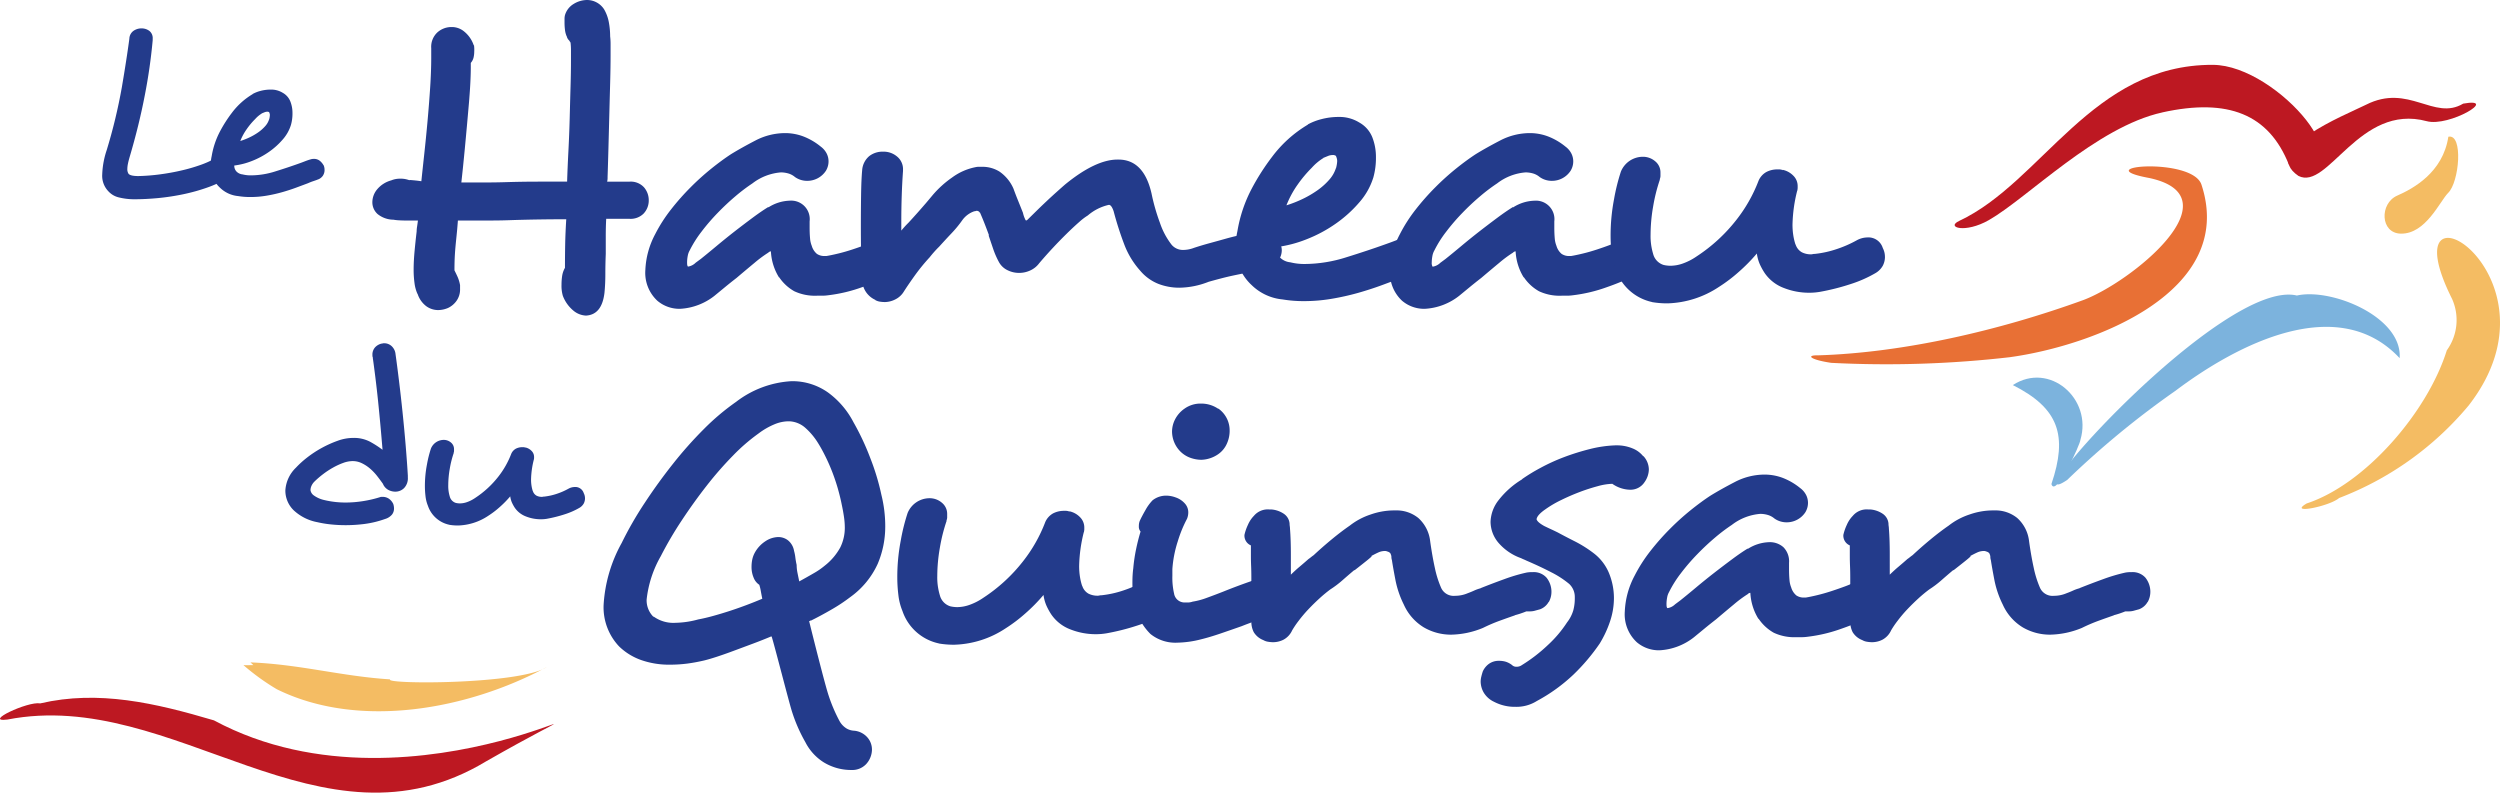
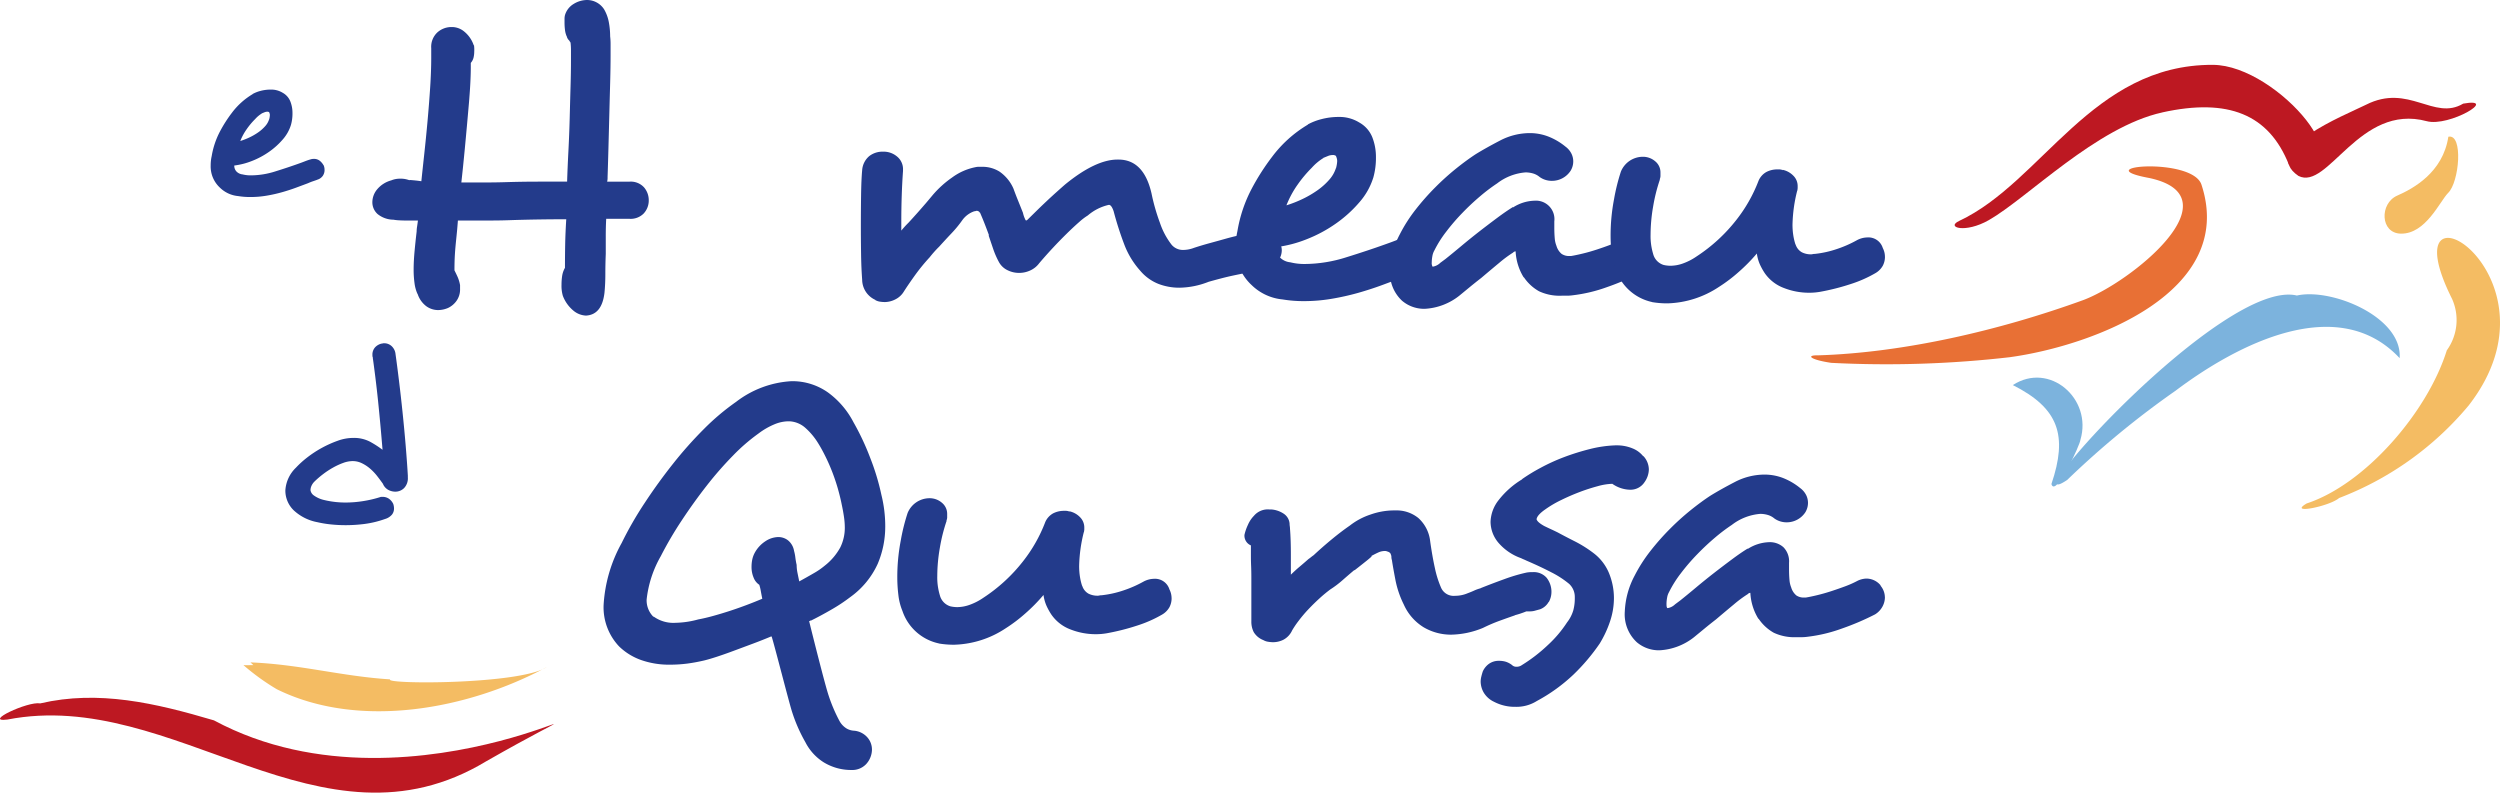
<svg xmlns="http://www.w3.org/2000/svg" width="259.547" height="82.291" viewBox="0 0 259.547 82.291">
  <defs>
    <clipPath id="clip-path">
      <rect id="Rectangle_27" data-name="Rectangle 27" width="259.547" height="82.291" fill="none" />
    </clipPath>
  </defs>
  <g id="Le-Hameau-du-Quinsan-logo" transform="translate(0 0)">
    <g id="Group_3157" data-name="Group 3157" transform="translate(0 0)" clip-path="url(#clip-path)">
-       <path id="Path_3048" data-name="Path 3048" d="M25.741,17.916a1.34,1.34,0,0,1-.13.564,1.124,1.124,0,0,1-.5.486,11.855,11.855,0,0,1-2.071.947,19.377,19.377,0,0,1-2.437.679,23.942,23.942,0,0,1-2.6.4q-1.33.127-2.553.127a6.794,6.794,0,0,1-1.589-.2,2.12,2.12,0,0,1-1.043-.614,2.316,2.316,0,0,1-.652-1.767A8.864,8.864,0,0,1,12.636,16,55.62,55.62,0,0,0,14.2,9.508q.495-2.906.783-5.055a1.038,1.038,0,0,1,.429-.819,1.433,1.433,0,0,1,.82-.256,1.361,1.361,0,0,1,.821.256.945.945,0,0,1,.352.819v.154a56.335,56.335,0,0,1-.822,5.733q-.585,3.046-1.55,6.323c-.086.29-.152.542-.195.755a2.814,2.814,0,0,0-.065.55.859.859,0,0,0,.131.512c.138.154.477.229,1.015.229a20.143,20.143,0,0,0,2.266-.179q1.146-.153,2.2-.4a17.624,17.624,0,0,0,1.954-.564,9.431,9.431,0,0,0,1.524-.679,1.063,1.063,0,0,1,.365-.128,2.673,2.673,0,0,1,.338-.025,1.08,1.08,0,0,1,.938.487l.026.025a1.25,1.25,0,0,1,.209.666" transform="translate(-1.553 -0.431)" fill="#233b8b" />
      <path id="Path_3049" data-name="Path 3049" d="M31.218,13.316a.629.629,0,0,0-.025-.167,1.026,1.026,0,0,0-.052-.14.306.306,0,0,0-.209-.051.758.758,0,0,0-.286.065l-.287.115h.026a3.067,3.067,0,0,0-.7.588,7.489,7.489,0,0,0-.86,1.024A5.871,5.871,0,0,0,28.144,16a7.482,7.482,0,0,0,.977-.384,6.185,6.185,0,0,0,.9-.525,4,4,0,0,0,.716-.64,1.88,1.88,0,0,0,.4-.7v.026a2.049,2.049,0,0,0,.078-.461m5.68,5.708a1.066,1.066,0,0,1-.182.588,1.043,1.043,0,0,1-.6.41h.026q-.209.076-.443.154a5.515,5.515,0,0,0-.521.205q-.547.205-1.238.461t-1.459.474a15.005,15.005,0,0,1-1.6.358,9.957,9.957,0,0,1-1.667.141,7.672,7.672,0,0,1-1.3-.1,3.1,3.1,0,0,1-1.876-.87,3,3,0,0,1-.964-2.3,4.686,4.686,0,0,1,.026-.5,3.738,3.738,0,0,1,.079-.473,8.463,8.463,0,0,1,.872-2.586,13.8,13.8,0,0,1,1.211-1.894,7.484,7.484,0,0,1,2.189-1.971h-.026a3.6,3.6,0,0,1,.859-.333,4.076,4.076,0,0,1,1.016-.127,2.281,2.281,0,0,1,1.251.332,1.769,1.769,0,0,1,.794.9,3.246,3.246,0,0,1,.222,1.2,4.388,4.388,0,0,1-.156,1.228,4.123,4.123,0,0,1-.846,1.51,7.62,7.62,0,0,1-1.433,1.292,8.344,8.344,0,0,1-1.772.948,7.458,7.458,0,0,1-1.836.474.867.867,0,0,0,.234.626,1.025,1.025,0,0,0,.625.295,3.515,3.515,0,0,0,.886.1,8.426,8.426,0,0,0,2.513-.41q1.316-.41,2.385-.793c.243-.085.472-.17.69-.256s.412-.153.586-.2a1,1,0,0,1,.156-.038,1.318,1.318,0,0,1,.209-.013.935.935,0,0,1,.586.192,1.524,1.524,0,0,1,.4.474v-.025a1.183,1.183,0,0,1,.1.537" transform="translate(-3.199 -1.36)" fill="#233b8b" />
      <path id="Path_3050" data-name="Path 3050" d="M72.5,22.147a1.91,1.91,0,0,1-1.5.57h-2.41q-.046.878-.045,1.842v1.8q-.043,1.053-.044,2.106,0,1.009-.09,1.93-.267,2.28-1.919,2.369a2.172,2.172,0,0,1-1.295-.505A3.689,3.689,0,0,1,64.085,30.7a3.744,3.744,0,0,1-.134-1.14,6.118,6.118,0,0,1,.067-.921,2.392,2.392,0,0,1,.291-.833q0-1.271.022-2.434t.112-2.609q-1.429,0-2.856.022t-2.768.065q-1.162.044-2.277.044H53.194q-.046.614-.089,1.074c-.031.307-.06.607-.09.9q-.089.835-.133,1.535t-.045,1.623v.044q.179.352.335.7a3.778,3.778,0,0,1,.246.833V30a2.02,2.02,0,0,1-.38,1.249,2.236,2.236,0,0,1-.87.723,2.7,2.7,0,0,1-1.027.22,2.1,2.1,0,0,1-1.25-.417A2.612,2.612,0,0,1,49,30.479v.044a3.987,3.987,0,0,1-.312-1.141,9.982,9.982,0,0,1-.09-1.359q0-.877.09-1.864t.223-2.127a3.212,3.212,0,0,1,.044-.5c.029-.189.059-.4.089-.635H47.971c-.328,0-.618-.008-.871-.023a4.5,4.5,0,0,1-.6-.065,2.655,2.655,0,0,1-1.651-.592,1.646,1.646,0,0,1-.536-1.249A2.1,2.1,0,0,1,44.8,19.67a2.875,2.875,0,0,1,1.473-.943,2.333,2.333,0,0,1,.938-.176,2.454,2.454,0,0,1,.982.176l-.044-.044q.669.044,1.25.132.133-1.272.312-2.916t.335-3.377q.156-1.731.267-3.421t.112-3.092V5a2.037,2.037,0,0,1,.647-1.644,2.187,2.187,0,0,1,1.451-.549h.089a2.009,2.009,0,0,1,1.228.461A3.113,3.113,0,0,1,54.8,4.6c.03.088.051.125.067.11a3.685,3.685,0,0,1,.022.68,2.692,2.692,0,0,1-.066.57,1.32,1.32,0,0,1-.291.57v.439q0,1.492-.2,3.816t-.424,4.693q-.089.92-.178,1.8c-.06.585-.12,1.139-.178,1.666h2.365q1.25,0,2.589-.044,1.561-.043,3.035-.044h2.991q.045-1.447.134-3.157T64.8,12.28q.043-1.71.089-3.311t.044-2.785V5.263a6.9,6.9,0,0,0-.044-.833.553.553,0,0,0-.067-.11.459.459,0,0,1-.067-.11.826.826,0,0,1-.268-.482v.044a2.37,2.37,0,0,1-.178-.68,6.1,6.1,0,0,1-.045-.723v-.4a1.606,1.606,0,0,1,.045-.394A2.01,2.01,0,0,1,65.2.416,2.667,2.667,0,0,1,66.629,0,2.115,2.115,0,0,1,68.37.965,4.149,4.149,0,0,1,68.862,2.3,8.071,8.071,0,0,1,69,3.771a6.906,6.906,0,0,1,.045.833V5.746q0,1.272-.045,2.895t-.089,3.354q-.044,1.734-.089,3.4t-.089,2.983a1.757,1.757,0,0,1-.045.482H71a1.864,1.864,0,0,1,1.518.592,2.044,2.044,0,0,1,.49,1.337,1.964,1.964,0,0,1-.513,1.36" transform="translate(-5.655 0)" fill="#233b8b" />
-       <path id="Path_3051" data-name="Path 3051" d="M103.809,28.554a2.045,2.045,0,0,1-.268,1.008,2.156,2.156,0,0,1-.759.79,26.96,26.96,0,0,1-3.437,1.469,15.785,15.785,0,0,1-3.572.855,4.547,4.547,0,0,1-.625.044h-.536a5.04,5.04,0,0,1-2.344-.461,4.621,4.621,0,0,1-1.583-1.468v.044a5.652,5.652,0,0,1-.849-2.719.387.387,0,0,0-.268.132,12.524,12.524,0,0,0-1.45,1.075q-.872.722-1.854,1.556-.624.483-1.182.943l-1.094.9a6.309,6.309,0,0,1-3.571,1.359,3.535,3.535,0,0,1-2.366-.833,3.951,3.951,0,0,1-1.25-3.2,8.644,8.644,0,0,1,1.027-3.728,15.645,15.645,0,0,1,1.63-2.544,25.4,25.4,0,0,1,2.031-2.3,26.439,26.439,0,0,1,2.164-1.952q1.094-.877,2.032-1.491,1.07-.658,2.544-1.425a6.673,6.673,0,0,1,3.125-.768,5.329,5.329,0,0,1,1.808.329,6.6,6.6,0,0,1,1.852,1.075,2.057,2.057,0,0,1,.626.745,1.823,1.823,0,0,1,.179.746,1.88,1.88,0,0,1-.269,1.008,2.308,2.308,0,0,1-1.964,1.053,2.18,2.18,0,0,1-1.249-.394,1.881,1.881,0,0,0-.693-.373,2.823,2.823,0,0,0-.781-.11,5.547,5.547,0,0,0-2.946,1.141,18.294,18.294,0,0,0-1.741,1.315q-.937.79-1.852,1.733a21.366,21.366,0,0,0-1.7,1.974A11.734,11.734,0,0,0,81.4,28.027a1.715,1.715,0,0,0-.2.57,3.538,3.538,0,0,0-.066.658c0,.205.014.323.044.351a.078.078,0,0,0,.089.088,1.442,1.442,0,0,0,.759-.4l.536-.394q.713-.571,1.63-1.337t1.874-1.514q.96-.745,1.876-1.425T89.57,23.51v.044a4.323,4.323,0,0,1,2.232-.7A1.921,1.921,0,0,1,93.855,25v.658q0,.614.045,1.1a2.567,2.567,0,0,0,.178.789,1.7,1.7,0,0,0,.536.833,1.365,1.365,0,0,0,.8.22H95.6c.358-.058.773-.147,1.25-.263s.96-.256,1.45-.417.967-.329,1.429-.505a10.033,10.033,0,0,0,1.183-.526,2.25,2.25,0,0,1,.981-.263,1.919,1.919,0,0,1,1.473.7v.044a1.9,1.9,0,0,1,.447,1.184" transform="translate(-9.801 -2.021)" fill="#233b8b" />
      <path id="Path_3052" data-name="Path 3052" d="M144.978,30.151a1.961,1.961,0,0,1-1.116.438.9.9,0,0,1-.4-.087c.06.058.051.073-.022.044a2.372,2.372,0,0,0-.291-.087c-.208.058-.49.125-.848.2s-.744.153-1.161.241-.848.191-1.294.307-.878.235-1.295.351a8.522,8.522,0,0,1-3.035.614,6.037,6.037,0,0,1-2.188-.4,4.782,4.782,0,0,1-1.875-1.359,8.69,8.69,0,0,1-1.673-2.763,34.411,34.411,0,0,1-1.094-3.421q-.224-.658-.491-.658a5.039,5.039,0,0,0-2.187,1.1,6.067,6.067,0,0,0-.893.68q-.58.505-1.294,1.206t-1.452,1.491q-.735.79-1.405,1.579a2.383,2.383,0,0,1-.915.746,2.743,2.743,0,0,1-1.183.263,2.692,2.692,0,0,1-1.2-.284,2,2,0,0,1-.893-.855,8.8,8.8,0,0,1-.6-1.382q-.246-.724-.468-1.382h.044q-.224-.612-.447-1.184t-.49-1.184v.044a.378.378,0,0,0-.312-.219.324.324,0,0,0-.134.022.318.318,0,0,1-.134.022,2.537,2.537,0,0,0-1.25.921,11.865,11.865,0,0,1-1.115,1.359c-.418.438-.849.907-1.295,1.4a11.4,11.4,0,0,0-.982,1.1,19.89,19.89,0,0,0-1.54,1.886q-.692.966-1.138,1.666a2.16,2.16,0,0,1-.916.833,2.456,2.456,0,0,1-1.049.263,3.369,3.369,0,0,1-.536-.044,1.413,1.413,0,0,1-.49-.175h.044a2.317,2.317,0,0,1-1.384-2.105q-.09-1.184-.112-2.588t-.023-2.806q0-1.8.023-3.4t.112-2.567a2.1,2.1,0,0,1,.736-1.468,2.247,2.247,0,0,1,1.405-.461h.09a2.153,2.153,0,0,1,1.384.5,1.682,1.682,0,0,1,.625,1.382v.132q-.089,1.227-.133,2.565t-.044,2.654v.965c.119-.147.238-.285.357-.417s.253-.27.4-.416q.446-.483.914-1.009t.96-1.1l.626-.746a10.566,10.566,0,0,1,2.008-1.82,6.073,6.073,0,0,1,2.411-1.074,1.507,1.507,0,0,1,.357-.044h.4a3.332,3.332,0,0,1,1.764.5,4.162,4.162,0,0,1,1.451,1.775c.148.411.312.834.49,1.273s.342.848.492,1.227a2.955,2.955,0,0,0,.267.746c.059.058.059.087,0,.087l.179-.087.915-.9q.513-.505,1.049-1.009c.356-.336.707-.658,1.049-.965s.647-.577.915-.811q3.169-2.587,5.445-2.587h.09q2.633,0,3.437,3.509a20.63,20.63,0,0,0,.871,3.048,7.71,7.71,0,0,0,1.227,2.3,1.54,1.54,0,0,0,1.161.526,3.235,3.235,0,0,0,1.16-.22q.8-.262,1.674-.5t1.741-.483q.869-.239,1.651-.394a12.133,12.133,0,0,1,1.317-.2h.267a3.138,3.138,0,0,1,1.049.153,2.543,2.543,0,0,1,.781.461v-.043a1.606,1.606,0,0,1,.626,1.271,1.784,1.784,0,0,1-.4,1.1v-.044a3.739,3.739,0,0,1-.759.79" transform="translate(-13.072 -2.303)" fill="#233b8b" />
      <path id="Path_3053" data-name="Path 3053" d="M157.591,18.486a1.06,1.06,0,0,0-.044-.284,1.556,1.556,0,0,0-.09-.242.529.529,0,0,0-.357-.087,1.309,1.309,0,0,0-.492.11c-.178.073-.342.139-.49.2h.044a5.354,5.354,0,0,0-1.206,1.008,12.907,12.907,0,0,0-1.473,1.754,10.059,10.059,0,0,0-1.161,2.149A12.349,12.349,0,0,0,154,22.434a10.552,10.552,0,0,0,1.541-.9,6.865,6.865,0,0,0,1.227-1.1,3.259,3.259,0,0,0,.692-1.207v.044a3.507,3.507,0,0,0,.133-.79m9.731,9.78a1.832,1.832,0,0,1-.312,1.008,1.789,1.789,0,0,1-1.027.7h.044c-.238.087-.491.175-.759.263s-.565.206-.892.352q-.937.351-2.121.789t-2.5.812a26.053,26.053,0,0,1-2.745.613,17.161,17.161,0,0,1-2.856.242,13.271,13.271,0,0,1-2.232-.176,5.311,5.311,0,0,1-3.214-1.491,5.145,5.145,0,0,1-1.651-3.947,8.059,8.059,0,0,1,.044-.855,7.084,7.084,0,0,1,.133-.811,14.57,14.57,0,0,1,1.5-4.43,23.683,23.683,0,0,1,2.076-3.245,12.816,12.816,0,0,1,3.75-3.376h-.045a6.127,6.127,0,0,1,1.473-.571,6.948,6.948,0,0,1,1.741-.219,3.9,3.9,0,0,1,2.143.57,3.052,3.052,0,0,1,1.362,1.535,5.6,5.6,0,0,1,.379,2.061,7.573,7.573,0,0,1-.267,2.105,7.08,7.08,0,0,1-1.452,2.588A13.088,13.088,0,0,1,157.436,25a14.318,14.318,0,0,1-3.036,1.623,12.677,12.677,0,0,1-3.148.811,1.485,1.485,0,0,0,.4,1.075,1.75,1.75,0,0,0,1.071.5,6,6,0,0,0,1.518.175,14.471,14.471,0,0,0,4.307-.7q2.253-.7,4.085-1.359.624-.219,1.183-.439c.372-.146.707-.263,1-.351a1.86,1.86,0,0,1,.267-.065,2.406,2.406,0,0,1,.358-.022,1.589,1.589,0,0,1,1,.329,2.636,2.636,0,0,1,.693.81v-.043a2.052,2.052,0,0,1,.178.92" transform="translate(-18.766 -1.777)" fill="#233b8b" />
      <path id="Path_3054" data-name="Path 3054" d="M192.432,28.554a2.045,2.045,0,0,1-.268,1.008,2.163,2.163,0,0,1-.759.79,27.014,27.014,0,0,1-3.437,1.469,15.792,15.792,0,0,1-3.572.855,4.525,4.525,0,0,1-.624.044h-.536a5.041,5.041,0,0,1-2.345-.461,4.621,4.621,0,0,1-1.583-1.468v.044a5.664,5.664,0,0,1-.848-2.719.387.387,0,0,0-.269.132,12.528,12.528,0,0,0-1.449,1.075q-.872.722-1.854,1.556-.624.483-1.183.943l-1.094.9a6.309,6.309,0,0,1-3.571,1.359,3.532,3.532,0,0,1-2.365-.833,3.951,3.951,0,0,1-1.25-3.2,8.642,8.642,0,0,1,1.026-3.728,15.711,15.711,0,0,1,1.63-2.544,25.4,25.4,0,0,1,2.031-2.3,26.428,26.428,0,0,1,2.164-1.952q1.094-.877,2.033-1.491,1.069-.658,2.544-1.425a6.67,6.67,0,0,1,3.125-.768,5.324,5.324,0,0,1,1.807.329,6.587,6.587,0,0,1,1.852,1.075,2.039,2.039,0,0,1,.626.745,1.823,1.823,0,0,1,.179.746,1.873,1.873,0,0,1-.269,1.008,2.308,2.308,0,0,1-1.963,1.053,2.183,2.183,0,0,1-1.25-.394,1.884,1.884,0,0,0-.692-.373,2.832,2.832,0,0,0-.781-.11,5.542,5.542,0,0,0-2.946,1.141,18.179,18.179,0,0,0-1.741,1.315,24.987,24.987,0,0,0-1.852,1.733,21.234,21.234,0,0,0-1.7,1.974,11.629,11.629,0,0,0-1.229,1.952,1.735,1.735,0,0,0-.2.57,3.613,3.613,0,0,0-.066.658.728.728,0,0,0,.044.351.079.079,0,0,0,.09.088,1.446,1.446,0,0,0,.76-.4l.534-.394q.716-.571,1.631-1.337t1.873-1.514q.962-.745,1.875-1.425t1.63-1.118v.044a4.323,4.323,0,0,1,2.232-.7A1.92,1.92,0,0,1,182.477,25v.658q0,.614.045,1.1a2.619,2.619,0,0,0,.178.789,1.693,1.693,0,0,0,.537.833,1.363,1.363,0,0,0,.8.22h.179c.357-.058.774-.147,1.25-.263s.961-.256,1.451-.417.967-.329,1.429-.505a10.1,10.1,0,0,0,1.183-.526,2.244,2.244,0,0,1,.981-.263,1.917,1.917,0,0,1,1.473.7v.044a1.894,1.894,0,0,1,.448,1.184" transform="translate(-21.11 -2.021)" fill="#233b8b" />
      <path id="Path_3055" data-name="Path 3055" d="M220.154,29.045a1.993,1.993,0,0,1-.223.92,2.054,2.054,0,0,1-.8.79,12.893,12.893,0,0,1-2.544,1.118,23.557,23.557,0,0,1-3.215.811q-.267.043-.536.066c-.178.014-.357.022-.536.022a7.169,7.169,0,0,1-2.656-.5,4.209,4.209,0,0,1-1.986-1.557,6.58,6.58,0,0,1-.514-.943,4.2,4.2,0,0,1-.29-1.074,17.954,17.954,0,0,1-1.9,1.93,15.867,15.867,0,0,1-2.031,1.535,10.141,10.141,0,0,1-5.311,1.711,9.241,9.241,0,0,1-1.652-.132H196a5.119,5.119,0,0,1-3.794-3.377,6.187,6.187,0,0,1-.424-1.666,15.182,15.182,0,0,1-.112-1.842,20.128,20.128,0,0,1,.357-3.794,20.741,20.741,0,0,1,.714-2.872,2.47,2.47,0,0,1,2.276-1.535,1.944,1.944,0,0,1,1.273.46,1.49,1.49,0,0,1,.558,1.207v.351a1,1,0,0,1-.09.351l.044-.044a17.578,17.578,0,0,0-.714,2.828,17.318,17.318,0,0,0-.267,2.916,6.4,6.4,0,0,0,.267,2.017,1.613,1.613,0,0,0,1.072,1.141,3.122,3.122,0,0,0,.759.087,3.9,3.9,0,0,0,1.272-.241A6.128,6.128,0,0,0,200.6,29a17.074,17.074,0,0,0,4.129-3.793,15.5,15.5,0,0,0,2.3-4.057,1.88,1.88,0,0,1,.826-.92,2.442,2.442,0,0,1,1.138-.263h.223a1.065,1.065,0,0,1,.357.087l-.044-.044a2.176,2.176,0,0,1,1.093.591,1.509,1.509,0,0,1,.469,1.119V21.9a1.9,1.9,0,0,1-.044.307v-.044a15.521,15.521,0,0,0-.491,3.509,7.045,7.045,0,0,0,.089,1.184,6.028,6.028,0,0,0,.223.921v-.044a1.425,1.425,0,0,0,.647.833,2.054,2.054,0,0,0,.96.219.743.743,0,0,0,.179-.022.941.941,0,0,1,.223-.023,10.615,10.615,0,0,0,2.343-.526,11.927,11.927,0,0,0,1.986-.876,2.383,2.383,0,0,1,1.116-.308,1.562,1.562,0,0,1,1.607,1.1,2,2,0,0,1,.223.921" transform="translate(-24.46 -2.38)" fill="#233b8b" />
      <path id="Path_3056" data-name="Path 3056" d="M46.285,55.886a1.283,1.283,0,0,1-.912.371,1.557,1.557,0,0,1-.716-.179,1.276,1.276,0,0,1-.561-.615l.026.026c-.191-.273-.4-.554-.625-.844a5.4,5.4,0,0,0-.742-.781,3.911,3.911,0,0,0-.861-.564,2.179,2.179,0,0,0-.951-.217,2.9,2.9,0,0,0-.951.179,7.1,7.1,0,0,0-1.042.474,8.751,8.751,0,0,0-1.043.679,9.334,9.334,0,0,0-.9.768,1.492,1.492,0,0,0-.338.474,1.142,1.142,0,0,0-.1.448.813.813,0,0,0,.338.537,2.944,2.944,0,0,0,.99.461,9.5,9.5,0,0,0,1,.193,9.374,9.374,0,0,0,1.342.089,11.749,11.749,0,0,0,1.746-.14,12.321,12.321,0,0,0,1.9-.448h.156a1.14,1.14,0,0,1,.679.2,1.364,1.364,0,0,1,.442.537,1.52,1.52,0,0,1,.078.486,1.007,1.007,0,0,1-.209.615,1.482,1.482,0,0,1-.729.461,10.28,10.28,0,0,1-2.11.512,15.418,15.418,0,0,1-1.928.128,14.635,14.635,0,0,1-1.679-.09,10.746,10.746,0,0,1-1.29-.218,4.921,4.921,0,0,1-2.474-1.241,2.854,2.854,0,0,1-.861-1.984v-.077a3.565,3.565,0,0,1,1.094-2.355,9.878,9.878,0,0,1,1.172-1.063,11.512,11.512,0,0,1,3.179-1.74A4.749,4.749,0,0,1,41,50.677a3.594,3.594,0,0,1,1.76.4,10.7,10.7,0,0,1,1.289.832q-.1-1.229-.22-2.533t-.248-2.56q-.131-1.254-.274-2.406t-.274-2.073l.025.025A.594.594,0,0,1,43,42.179v-.1a1.113,1.113,0,0,1,.3-.833,1.346,1.346,0,0,1,.69-.371l-.026.026a.581.581,0,0,1,.182-.051h.1a1.115,1.115,0,0,1,.728.282A1.3,1.3,0,0,1,45.4,42q.156,1.1.352,2.7t.377,3.341q.182,1.742.325,3.468t.222,3.085v.179a1.466,1.466,0,0,1-.392,1.114" transform="translate(-4.334 -5.213)" fill="#233b8b" />
-       <path id="Path_3057" data-name="Path 3057" d="M67.188,58.416a1.174,1.174,0,0,1-.13.537,1.2,1.2,0,0,1-.47.461,7.5,7.5,0,0,1-1.484.653,13.964,13.964,0,0,1-1.876.474c-.1.017-.209.03-.313.038s-.209.012-.313.012a4.159,4.159,0,0,1-1.549-.294,2.452,2.452,0,0,1-1.16-.909,3.923,3.923,0,0,1-.3-.55,2.484,2.484,0,0,1-.169-.627,10.5,10.5,0,0,1-1.106,1.126,9.307,9.307,0,0,1-1.186.9,5.922,5.922,0,0,1-3.1,1,5.342,5.342,0,0,1-.964-.077h.026a2.993,2.993,0,0,1-2.215-1.971,3.67,3.67,0,0,1-.248-.973,8.9,8.9,0,0,1-.065-1.076,11.682,11.682,0,0,1,.209-2.213,12.145,12.145,0,0,1,.417-1.677,1.441,1.441,0,0,1,1.328-.9,1.145,1.145,0,0,1,.744.268.876.876,0,0,1,.325.7v.2a.58.58,0,0,1-.052.205l.026-.025a10.194,10.194,0,0,0-.416,1.651,10.034,10.034,0,0,0-.156,1.7,3.714,3.714,0,0,0,.156,1.178.936.936,0,0,0,.625.665,1.778,1.778,0,0,0,.443.051,2.265,2.265,0,0,0,.742-.14,3.569,3.569,0,0,0,.821-.422,10.024,10.024,0,0,0,2.41-2.214,9.047,9.047,0,0,0,1.341-2.368,1.1,1.1,0,0,1,.482-.537,1.423,1.423,0,0,1,.664-.154h.131a.614.614,0,0,1,.208.051l-.026-.025a1.269,1.269,0,0,1,.638.345.882.882,0,0,1,.274.653v.1a1.064,1.064,0,0,1-.026.18V54.4a9.079,9.079,0,0,0-.287,2.047,4.133,4.133,0,0,0,.052.691,3.531,3.531,0,0,0,.131.538v-.026a.834.834,0,0,0,.378.487,1.194,1.194,0,0,0,.56.128.429.429,0,0,0,.1-.013.551.551,0,0,1,.131-.013,6.263,6.263,0,0,0,1.368-.307,6.943,6.943,0,0,0,1.159-.512,1.393,1.393,0,0,1,.652-.179.914.914,0,0,1,.939.639,1.176,1.176,0,0,1,.13.537" transform="translate(-6.453 -6.681)" fill="#233b8b" />
      <path id="Path_3058" data-name="Path 3058" d="M96.185,56.632q-.246-.877-.58-1.754t-.736-1.688q-.4-.811-.759-1.381a6.977,6.977,0,0,0-1.384-1.645,2.673,2.673,0,0,0-1.607-.636h-.133a3.9,3.9,0,0,0-1.406.307,7.509,7.509,0,0,0-1.673.965,19.471,19.471,0,0,0-2.634,2.28,36.4,36.4,0,0,0-2.724,3.114q-1.339,1.71-2.589,3.6a38.063,38.063,0,0,0-2.187,3.728A11.548,11.548,0,0,0,76.3,68.034a2.412,2.412,0,0,0,.714,1.8v-.044a3.507,3.507,0,0,0,2.277.658,9.485,9.485,0,0,0,2.366-.351q.713-.131,1.584-.373t1.74-.526q.872-.285,1.741-.615t1.585-.635c-.06-.292-.112-.563-.156-.811a4.463,4.463,0,0,0-.156-.636,1.547,1.547,0,0,1-.581-.724,2.835,2.835,0,0,1-.223-1.162,3.681,3.681,0,0,1,.068-.7,2.6,2.6,0,0,1,.245-.7A3.313,3.313,0,0,1,88.6,62,2.514,2.514,0,0,1,90,61.544a1.658,1.658,0,0,1,.96.329,1.786,1.786,0,0,1,.647,1.118,4.385,4.385,0,0,1,.133.68,7.6,7.6,0,0,0,.134.768,4.191,4.191,0,0,0,.089.833q.089.44.18.878.8-.438,1.517-.855a7.533,7.533,0,0,0,1.117-.768,6.159,6.159,0,0,0,1.629-1.908,4.616,4.616,0,0,0,.468-2.083,7.728,7.728,0,0,0-.089-1.1q-.09-.615-.223-1.228-.135-.7-.379-1.579m4.888,3.859a9.84,9.84,0,0,1-.782,3.838,8.65,8.65,0,0,1-2.834,3.442,17.668,17.668,0,0,1-1.986,1.316q-1.138.657-2.12,1.14v-.044a.258.258,0,0,1-.179.088c.268,1.111,1.657,6.649,2.014,7.7A16.387,16.387,0,0,0,96.3,80.6a2.067,2.067,0,0,0,.781.833,1.723,1.723,0,0,0,.781.219,2.073,2.073,0,0,1,1.362.7,1.9,1.9,0,0,1,.468,1.228v.087a2.275,2.275,0,0,1-.6,1.448,1.982,1.982,0,0,1-1.541.613h-.089a5.458,5.458,0,0,1-2.768-.79,5.314,5.314,0,0,1-1.918-2.105A16.274,16.274,0,0,1,91.369,79.6c-.343-1.111-1.754-6.648-2.081-7.7l-.045-.044q-.937.394-1.942.768t-1.941.723q-.937.351-1.741.614t-1.339.394q-.937.219-1.785.329a13.708,13.708,0,0,1-1.741.11,8.715,8.715,0,0,1-3.08-.5A6.29,6.29,0,0,1,73.442,72.9a5.9,5.9,0,0,1-1.607-4.342,15.018,15.018,0,0,1,1.875-6.4,37.005,37.005,0,0,1,2.366-4.122q1.383-2.106,2.946-4.078a41.433,41.433,0,0,1,3.236-3.64,24.5,24.5,0,0,1,3.326-2.806,10.388,10.388,0,0,1,5.758-2.149h.134a6.394,6.394,0,0,1,3.638,1.162,8.861,8.861,0,0,1,2.656,3.092,26.362,26.362,0,0,1,1.741,3.706,24.29,24.29,0,0,1,1.161,3.837,13.521,13.521,0,0,1,.4,3.333" transform="translate(-9.167 -5.789)" fill="#233b8b" />
      <path id="Path_3059" data-name="Path 3059" d="M135.262,69.681a2,2,0,0,1-.223.92,2.06,2.06,0,0,1-.8.79,12.9,12.9,0,0,1-2.544,1.118,23.557,23.557,0,0,1-3.215.811q-.267.043-.536.066c-.178.014-.357.022-.536.022a7.174,7.174,0,0,1-2.656-.5,4.206,4.206,0,0,1-1.986-1.557,6.585,6.585,0,0,1-.514-.943,4.162,4.162,0,0,1-.29-1.074,17.868,17.868,0,0,1-1.9,1.929,15.857,15.857,0,0,1-2.031,1.535A10.141,10.141,0,0,1,112.72,74.5a9.232,9.232,0,0,1-1.651-.132h.044A5.119,5.119,0,0,1,107.319,71a6.154,6.154,0,0,1-.424-1.666,15.178,15.178,0,0,1-.112-1.842,20.121,20.121,0,0,1,.357-3.794,20.743,20.743,0,0,1,.714-2.872,2.47,2.47,0,0,1,2.276-1.535,1.944,1.944,0,0,1,1.273.46,1.49,1.49,0,0,1,.558,1.207V61.3a1,1,0,0,1-.09.351l.045-.044a17.578,17.578,0,0,0-.714,2.828,17.324,17.324,0,0,0-.268,2.916,6.4,6.4,0,0,0,.268,2.017,1.613,1.613,0,0,0,1.072,1.141,3.121,3.121,0,0,0,.759.087,3.907,3.907,0,0,0,1.272-.241,6.129,6.129,0,0,0,1.405-.724,17.074,17.074,0,0,0,4.129-3.793,15.516,15.516,0,0,0,2.3-4.057,1.888,1.888,0,0,1,.826-.92A2.448,2.448,0,0,1,124.1,60.6h.223a1.065,1.065,0,0,1,.357.087l-.044-.044a2.18,2.18,0,0,1,1.093.591,1.512,1.512,0,0,1,.469,1.119v.174a1.834,1.834,0,0,1-.045.307v-.044a15.563,15.563,0,0,0-.49,3.509,7.044,7.044,0,0,0,.089,1.184,6.025,6.025,0,0,0,.223.921v-.044a1.425,1.425,0,0,0,.647.833,2.054,2.054,0,0,0,.96.219.743.743,0,0,0,.179-.022.941.941,0,0,1,.223-.023,10.628,10.628,0,0,0,2.343-.526,11.927,11.927,0,0,0,1.986-.876,2.383,2.383,0,0,1,1.116-.308,1.562,1.562,0,0,1,1.607,1.1,2.01,2.01,0,0,1,.223.921" transform="translate(-13.627 -7.566)" fill="#233b8b" />
-       <path id="Path_3060" data-name="Path 3060" d="M144.859,50.877a3.236,3.236,0,0,1-.291,1.316,2.613,2.613,0,0,1-.914,1.1,3.235,3.235,0,0,1-1.741.571,3.479,3.479,0,0,1-1.116-.2,2.816,2.816,0,0,1-1.071-.68,2.967,2.967,0,0,1-.848-2.061,2.819,2.819,0,0,1,.312-1.25,3.046,3.046,0,0,1,.982-1.118,2.851,2.851,0,0,1,1.74-.526,3.119,3.119,0,0,1,1.741.526h.044a2.771,2.771,0,0,1,1.161,2.325m6.807,18.331a2.086,2.086,0,0,1-1.5.7,11.91,11.91,0,0,0-1.763.416q-1.094.33-2.3.812-1.118.394-2.21.767t-1.986.592a10.546,10.546,0,0,1-2.455.351,4.126,4.126,0,0,1-2.813-.9,5.971,5.971,0,0,1-1.607-2.873,6.947,6.947,0,0,1-.2-1.118,12.371,12.371,0,0,1-.067-1.294c0-.321.007-.606.023-.855s.037-.475.066-.68a17.127,17.127,0,0,1,.29-1.974q.2-.964.468-1.842a.774.774,0,0,1-.178-.57,1.508,1.508,0,0,1,.022-.286,2.062,2.062,0,0,1,.067-.241q.222-.482.6-1.14a4.734,4.734,0,0,1,.736-1.008,2.273,2.273,0,0,1,1.429-.482,2.813,2.813,0,0,1,.937.175,2.24,2.24,0,0,1,.981.636,1.358,1.358,0,0,1,.358.9,1.74,1.74,0,0,1-.134.7,13,13,0,0,0-.96,2.347,11.931,11.931,0,0,0-.557,2.872v.7a7.413,7.413,0,0,0,.178,1.842,1.1,1.1,0,0,0,1.116.92h.358a1.5,1.5,0,0,0,.447-.087,7.542,7.542,0,0,0,1.473-.394q.848-.308,1.74-.659,1.518-.612,3.058-1.139a8.332,8.332,0,0,1,2.612-.527h.09a1.9,1.9,0,0,1,1.54.614,2.348,2.348,0,0,1,.557,1.4v.087a2.019,2.019,0,0,1-.424,1.228" transform="translate(-17.198 -6.129)" fill="#233b8b" />
      <path id="Path_3061" data-name="Path 3061" d="M179.679,70.225a1.712,1.712,0,0,1-.892.768c-.209.059-.4.11-.558.154a1.987,1.987,0,0,1-.513.065h-.358a9.3,9.3,0,0,1-1.2.4h.044q-.76.263-1.607.57a17.282,17.282,0,0,0-1.74.746,9.02,9.02,0,0,1-3.259.7,5.593,5.593,0,0,1-2.9-.767,5.286,5.286,0,0,1-2.053-2.347,10.028,10.028,0,0,1-.871-2.544q-.246-1.271-.38-2.149v.044a1.269,1.269,0,0,1-.044-.307.483.483,0,0,0-.045-.22c-.03-.175-.164-.291-.4-.351a.514.514,0,0,0-.223-.045,1.648,1.648,0,0,0-.692.154q-.335.153-.736.373h.044q.09,0-.536.5t-1.249.987v-.044q-.625.526-1.25,1.075a10,10,0,0,1-1.249.942,14.476,14.476,0,0,0-1.138.943q-.6.548-1.16,1.14a14.063,14.063,0,0,0-1,1.185,9.342,9.342,0,0,0-.669.987,2.069,2.069,0,0,1-.893.965,2.408,2.408,0,0,1-1.071.263,3.417,3.417,0,0,1-.513-.044,1.4,1.4,0,0,1-.513-.174,2.013,2.013,0,0,1-1-.833,2.389,2.389,0,0,1-.245-1.1V67.7q0-.614-.023-1.184t-.023-1.053v-1.1a1.1,1.1,0,0,1-.669-1.1,5.045,5.045,0,0,1,.357-1.03,3.075,3.075,0,0,1,.626-.943,1.873,1.873,0,0,1,1.607-.658h.223a2.674,2.674,0,0,1,1.2.4,1.37,1.37,0,0,1,.67,1.052,1.967,1.967,0,0,0,.022.284,2.026,2.026,0,0,1,.023.286c.03.35.051.761.067,1.227s.022.951.022,1.447V67.4c.3-.29.6-.57.915-.833s.618-.526.915-.789a2.97,2.97,0,0,0,.268-.2c.089-.072.179-.138.268-.2q.892-.832,1.876-1.644t1.874-1.426a7.1,7.1,0,0,1,2.187-1.162,7.385,7.385,0,0,1,2.321-.416h.269a3.568,3.568,0,0,1,2.342.789,3.789,3.789,0,0,1,1.228,2.413q.222,1.578.49,2.785a10.426,10.426,0,0,0,.626,2,1.424,1.424,0,0,0,1.473.877,3.291,3.291,0,0,0,1.295-.263c.238-.087.469-.181.693-.284a3.916,3.916,0,0,1,.692-.242h-.045q1.206-.482,2.478-.942a17.639,17.639,0,0,1,2.3-.68,2.971,2.971,0,0,1,.625-.044,1.772,1.772,0,0,1,1.451.571,2.35,2.35,0,0,1,.513,1.4V69.2a2.176,2.176,0,0,1-.268,1.03" transform="translate(-18.896 -7.739)" fill="#233b8b" />
      <path id="Path_3062" data-name="Path 3062" d="M191.707,57.607a3.333,3.333,0,0,1-1.83-.614,6.192,6.192,0,0,0-1.5.241,19.438,19.438,0,0,0-1.9.614q-.983.374-1.919.834a11.232,11.232,0,0,0-1.607.942q-.892.615-.937,1.053c.059.205.326.438.8.7q.357.175.692.329c.222.1.454.213.692.329q.892.483,1.852.965a12.521,12.521,0,0,1,1.987,1.272,4.994,4.994,0,0,1,1.54,2.105,6.85,6.85,0,0,1,.468,2.456,7.611,7.611,0,0,1-.424,2.5,11.181,11.181,0,0,1-1.049,2.236,20.546,20.546,0,0,1-2.723,3.223,17.667,17.667,0,0,1-3.794,2.741,3.986,3.986,0,0,1-2.232.613,4.634,4.634,0,0,1-2.231-.526,2.451,2.451,0,0,1-1.072-.965,2.353,2.353,0,0,1-.312-1.139,2.233,2.233,0,0,1,.067-.5c.044-.191.1-.373.155-.549a1.986,1.986,0,0,1,.647-.79,1.74,1.74,0,0,1,1.049-.307,2.428,2.428,0,0,1,.669.088,2.126,2.126,0,0,1,.67.351.611.611,0,0,0,.447.175.914.914,0,0,0,.58-.175,16.39,16.39,0,0,0,2.7-2.083,12.3,12.3,0,0,0,1.987-2.347,3.727,3.727,0,0,0,.646-1.249,4.715,4.715,0,0,0,.157-1.207v-.174a1.845,1.845,0,0,0-.58-1.36,9.753,9.753,0,0,0-1.853-1.206q-1.138-.593-2.567-1.207c-.119-.058-.215-.1-.29-.132a3.155,3.155,0,0,1-.29-.132,5.512,5.512,0,0,1-2.367-1.622,3.4,3.4,0,0,1-.8-2.149,3.826,3.826,0,0,1,.825-2.238,8.956,8.956,0,0,1,2.478-2.192H180.5a18.89,18.89,0,0,1,1.942-1.184,19.929,19.929,0,0,1,2.41-1.1,24.459,24.459,0,0,1,2.656-.833A12.593,12.593,0,0,1,190.189,53h.134a4.2,4.2,0,0,1,1.629.306,2.7,2.7,0,0,1,1.139.833V54.1a2.092,2.092,0,0,1,.579,1.4,2.339,2.339,0,0,1-.446,1.316,1.729,1.729,0,0,1-1.518.79" transform="translate(-22.488 -6.764)" fill="#233b8b" />
      <path id="Path_3063" data-name="Path 3063" d="M220.365,69.19A2.045,2.045,0,0,1,220.1,70.2a2.149,2.149,0,0,1-.759.79,26.958,26.958,0,0,1-3.437,1.469,15.786,15.786,0,0,1-3.572.855,4.415,4.415,0,0,1-.625.044h-.536a5.051,5.051,0,0,1-2.344-.461,4.633,4.633,0,0,1-1.583-1.469v.044a5.652,5.652,0,0,1-.849-2.719.387.387,0,0,0-.268.132,12.626,12.626,0,0,0-1.45,1.075q-.872.722-1.854,1.556-.624.483-1.182.943l-1.094.9a6.309,6.309,0,0,1-3.571,1.359,3.533,3.533,0,0,1-2.366-.833,3.951,3.951,0,0,1-1.25-3.2,8.647,8.647,0,0,1,1.027-3.728,15.705,15.705,0,0,1,1.63-2.544,25.4,25.4,0,0,1,2.031-2.3,26.443,26.443,0,0,1,2.164-1.952q1.094-.877,2.032-1.491,1.07-.658,2.544-1.425a6.673,6.673,0,0,1,3.125-.768,5.329,5.329,0,0,1,1.808.329,6.62,6.62,0,0,1,1.852,1.075,2.048,2.048,0,0,1,.626.745,1.823,1.823,0,0,1,.179.746,1.886,1.886,0,0,1-.269,1.009,2.31,2.31,0,0,1-1.964,1.052,2.182,2.182,0,0,1-1.249-.394,1.881,1.881,0,0,0-.693-.373,2.818,2.818,0,0,0-.781-.11,5.549,5.549,0,0,0-2.946,1.141,18.3,18.3,0,0,0-1.741,1.315q-.937.79-1.852,1.733a21.366,21.366,0,0,0-1.7,1.974,11.77,11.77,0,0,0-1.228,1.952,1.715,1.715,0,0,0-.2.57,3.539,3.539,0,0,0-.066.658c0,.205.014.323.044.351a.078.078,0,0,0,.089.088,1.445,1.445,0,0,0,.759-.394l.536-.4q.713-.569,1.63-1.337t1.874-1.514q.961-.745,1.876-1.425t1.629-1.118v.044a4.323,4.323,0,0,1,2.232-.7,2.11,2.11,0,0,1,1.473.526,2.088,2.088,0,0,1,.58,1.623v.658q0,.614.045,1.1a2.579,2.579,0,0,0,.178.79,1.7,1.7,0,0,0,.536.832,1.359,1.359,0,0,0,.8.22h.178c.358-.058.773-.146,1.25-.263s.96-.256,1.45-.417.967-.329,1.429-.5a10.169,10.169,0,0,0,1.183-.527,2.262,2.262,0,0,1,.981-.263,1.918,1.918,0,0,1,1.473.7v.044a1.9,1.9,0,0,1,.447,1.184" transform="translate(-24.675 -7.206)" fill="#233b8b" />
-       <path id="Path_3064" data-name="Path 3064" d="M250.957,70.225a1.712,1.712,0,0,1-.892.768c-.209.059-.4.11-.558.154a1.987,1.987,0,0,1-.513.065h-.358a9.3,9.3,0,0,1-1.2.4h.044q-.76.263-1.607.57a17.278,17.278,0,0,0-1.74.746,9.02,9.02,0,0,1-3.259.7,5.593,5.593,0,0,1-2.9-.767,5.286,5.286,0,0,1-2.053-2.347,10.027,10.027,0,0,1-.871-2.544q-.246-1.271-.38-2.149v.044a1.269,1.269,0,0,1-.044-.307.483.483,0,0,0-.045-.22c-.03-.175-.164-.291-.4-.351a.514.514,0,0,0-.223-.045,1.647,1.647,0,0,0-.692.154q-.335.153-.736.373h.044q.09,0-.536.5t-1.249.987v-.044q-.626.526-1.25,1.075a10,10,0,0,1-1.249.942,14.479,14.479,0,0,0-1.138.943q-.6.548-1.16,1.14a14.066,14.066,0,0,0-1,1.185,9.34,9.34,0,0,0-.669.987,2.069,2.069,0,0,1-.893.965,2.408,2.408,0,0,1-1.071.263,3.417,3.417,0,0,1-.513-.044,1.4,1.4,0,0,1-.513-.174,2.014,2.014,0,0,1-1.005-.833,2.39,2.39,0,0,1-.245-1.1V67.7q0-.614-.023-1.184t-.023-1.053v-1.1a1.1,1.1,0,0,1-.669-1.1,5.041,5.041,0,0,1,.357-1.03,3.075,3.075,0,0,1,.626-.943,1.873,1.873,0,0,1,1.607-.658h.223a2.674,2.674,0,0,1,1.2.4,1.37,1.37,0,0,1,.67,1.052,1.967,1.967,0,0,0,.022.284,2.026,2.026,0,0,1,.023.286c.03.35.051.761.067,1.227s.022.951.022,1.447V67.4c.3-.29.6-.57.915-.833s.618-.526.915-.789a2.97,2.97,0,0,0,.268-.2c.089-.072.179-.138.268-.2q.892-.832,1.876-1.644t1.874-1.426a7.1,7.1,0,0,1,2.187-1.162,7.385,7.385,0,0,1,2.321-.416h.269a3.568,3.568,0,0,1,2.342.789,3.789,3.789,0,0,1,1.228,2.413q.222,1.578.49,2.785a10.424,10.424,0,0,0,.625,2,1.424,1.424,0,0,0,1.473.877,3.291,3.291,0,0,0,1.295-.263c.238-.087.469-.181.693-.284a3.915,3.915,0,0,1,.692-.242h-.045q1.206-.482,2.478-.942a17.637,17.637,0,0,1,2.3-.68,2.971,2.971,0,0,1,.625-.044,1.772,1.772,0,0,1,1.451.571,2.35,2.35,0,0,1,.513,1.4V69.2a2.176,2.176,0,0,1-.268,1.03" transform="translate(-27.992 -7.739)" fill="#233b8b" />
      <path id="Path_3065" data-name="Path 3065" d="M32.468,81.63c8.553,4.2,19.847,2.075,28-2.317-2.8,1.831-16.938,1.8-16.263,1.277-5.074-.319-9.334-1.559-14.5-1.762l.3.286c-.41,0-.615.008-1.031,0a23.651,23.651,0,0,0,3.489,2.516" transform="translate(-3.698 -10.059)" fill="#f4bc63" />
      <path id="Path_3066" data-name="Path 3066" d="M254.179,12.653c6.838-1.506,11.06.19,13.14,5.439,8.432,1.4-1.041-10.347-7.9-10.375-12.543-.052-17.715,12.164-26.329,16.2-1.439.673.616,1.33,3.086-.087,4.027-2.309,11.16-9.668,18-11.173" transform="translate(-29.685 -0.985)" fill="#bd1822" />
      <path id="Path_3067" data-name="Path 3067" d="M280.394,12.358c-2.3,1.136-11.079,4.608-7.023,7.392,3.079,1.567,6.314-7.571,13.319-5.682,2.325.627,7.586-2.5,3.788-1.822-3.037,1.819-5.653-2.129-10.084.112" transform="translate(-34.751 -1.487)" fill="#bd1822" />
      <path id="Path_3068" data-name="Path 3068" d="M291.248,45.707c10.592-13.614-8.678-24.94-1.726-11.069a5.374,5.374,0,0,1-.544,5.347c-2,6.415-8.47,13.9-14.545,15.895-2.013,1.18,2.384.3,3.365-.564a32.7,32.7,0,0,0,13.451-9.609" transform="translate(-34.954 -3.613)" fill="#f4bc63" />
      <path id="Path_3069" data-name="Path 3069" d="M290.366,22.112c-.872.9-2.327,4.266-4.9,4.219-2.151-.038-2.224-3.142-.369-3.952,1.63-.712,4.741-2.393,5.3-6.109,1.575-.347,1.141,4.733-.029,5.842" transform="translate(-36.213 -2.074)" fill="#f4bc63" />
      <path id="Path_3070" data-name="Path 3070" d="M236.2,39.605c8.659-1.2,23.51-6.778,19.86-17.906-.952-2.9-12.117-1.924-5.412-.691,9.129,1.969-2.008,10.912-6.935,12.7-8.57,3.106-18.518,5.432-27.443,5.71-1.35-.027-.78.468,1.357.78a112.1,112.1,0,0,0,18.573-.591" transform="translate(-27.506 -2.527)" fill="#e87035" />
      <path id="Path_3071" data-name="Path 3071" d="M257.1,45.032c6.341-4.78,16.832-10.268,23.263-3.381.3-4.284-7.085-7.311-10.668-6.5-7.664-1.831-30.078,23.329-23.846,19.145A92.2,92.2,0,0,1,257.1,45.032" transform="translate(-31.235 -4.469)" fill="#7cb3dd" />
      <path id="Path_3072" data-name="Path 3072" d="M246.554,51.4c1.272-4.289-3.237-8.159-7.016-5.686,4.787,2.412,5.712,5.242,4.006,10.275.432,1.5,3.012-4.178,3.01-4.589" transform="translate(-30.568 -5.735)" fill="#7cb3dd" />
      <path id="Path_3073" data-name="Path 3073" d="M22.214,85.386c21.371,11.476,48.254-7.156,28.277,4.24C33.268,100.03,18.136,81.926.768,85.3c-2.592.323,2.1-1.913,3.408-1.678,6.054-1.412,11.958-.034,18.037,1.763" transform="translate(0 -10.597)" fill="#bd1822" />
    </g>
  </g>
</svg>